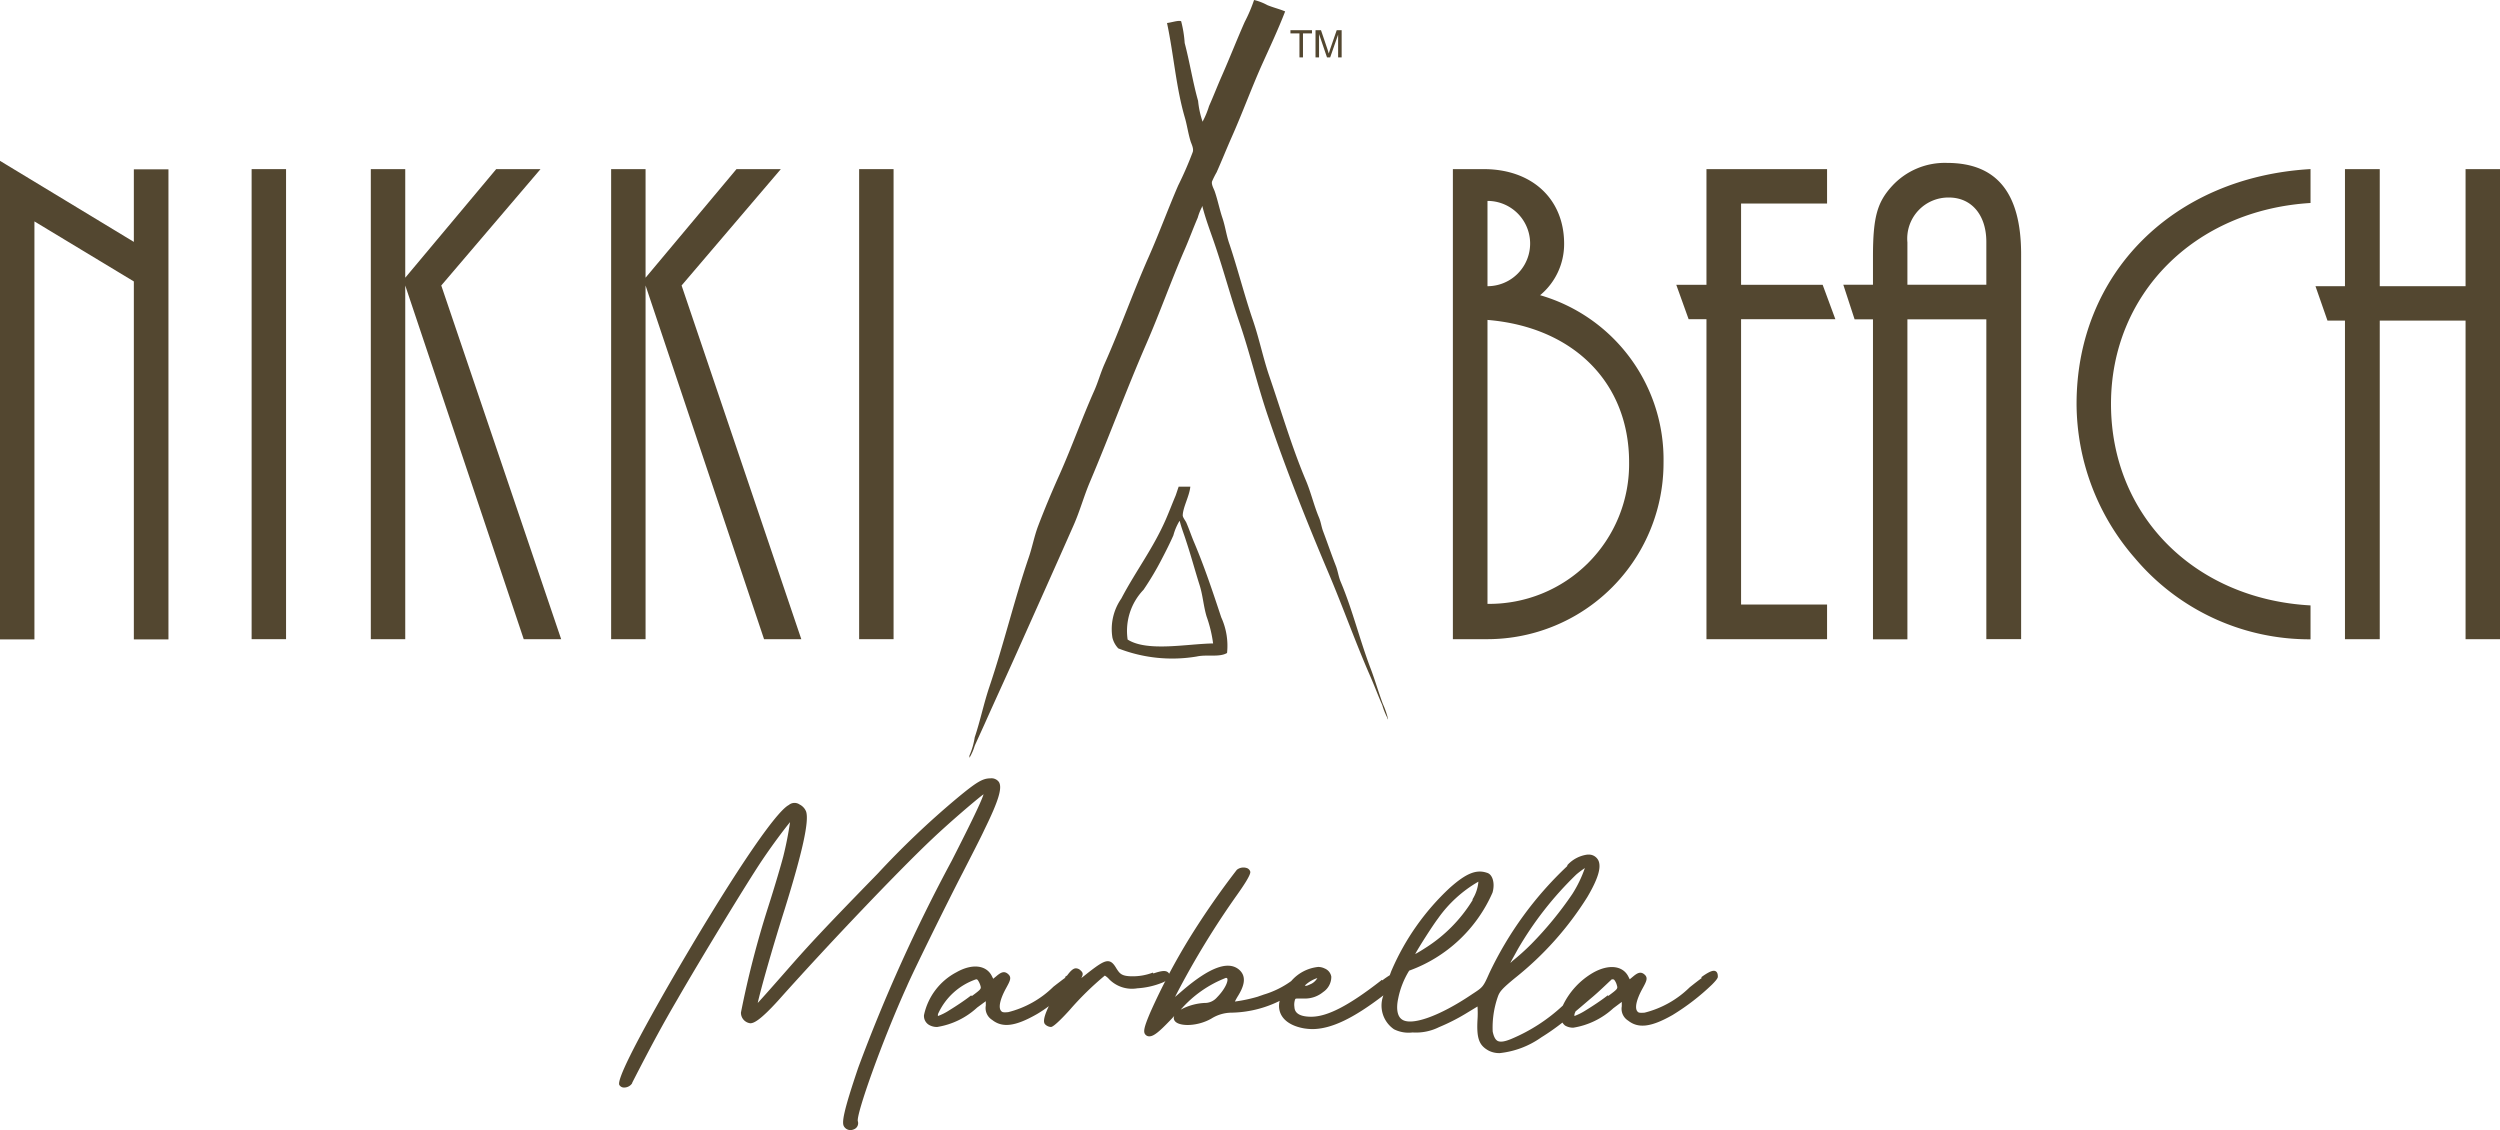
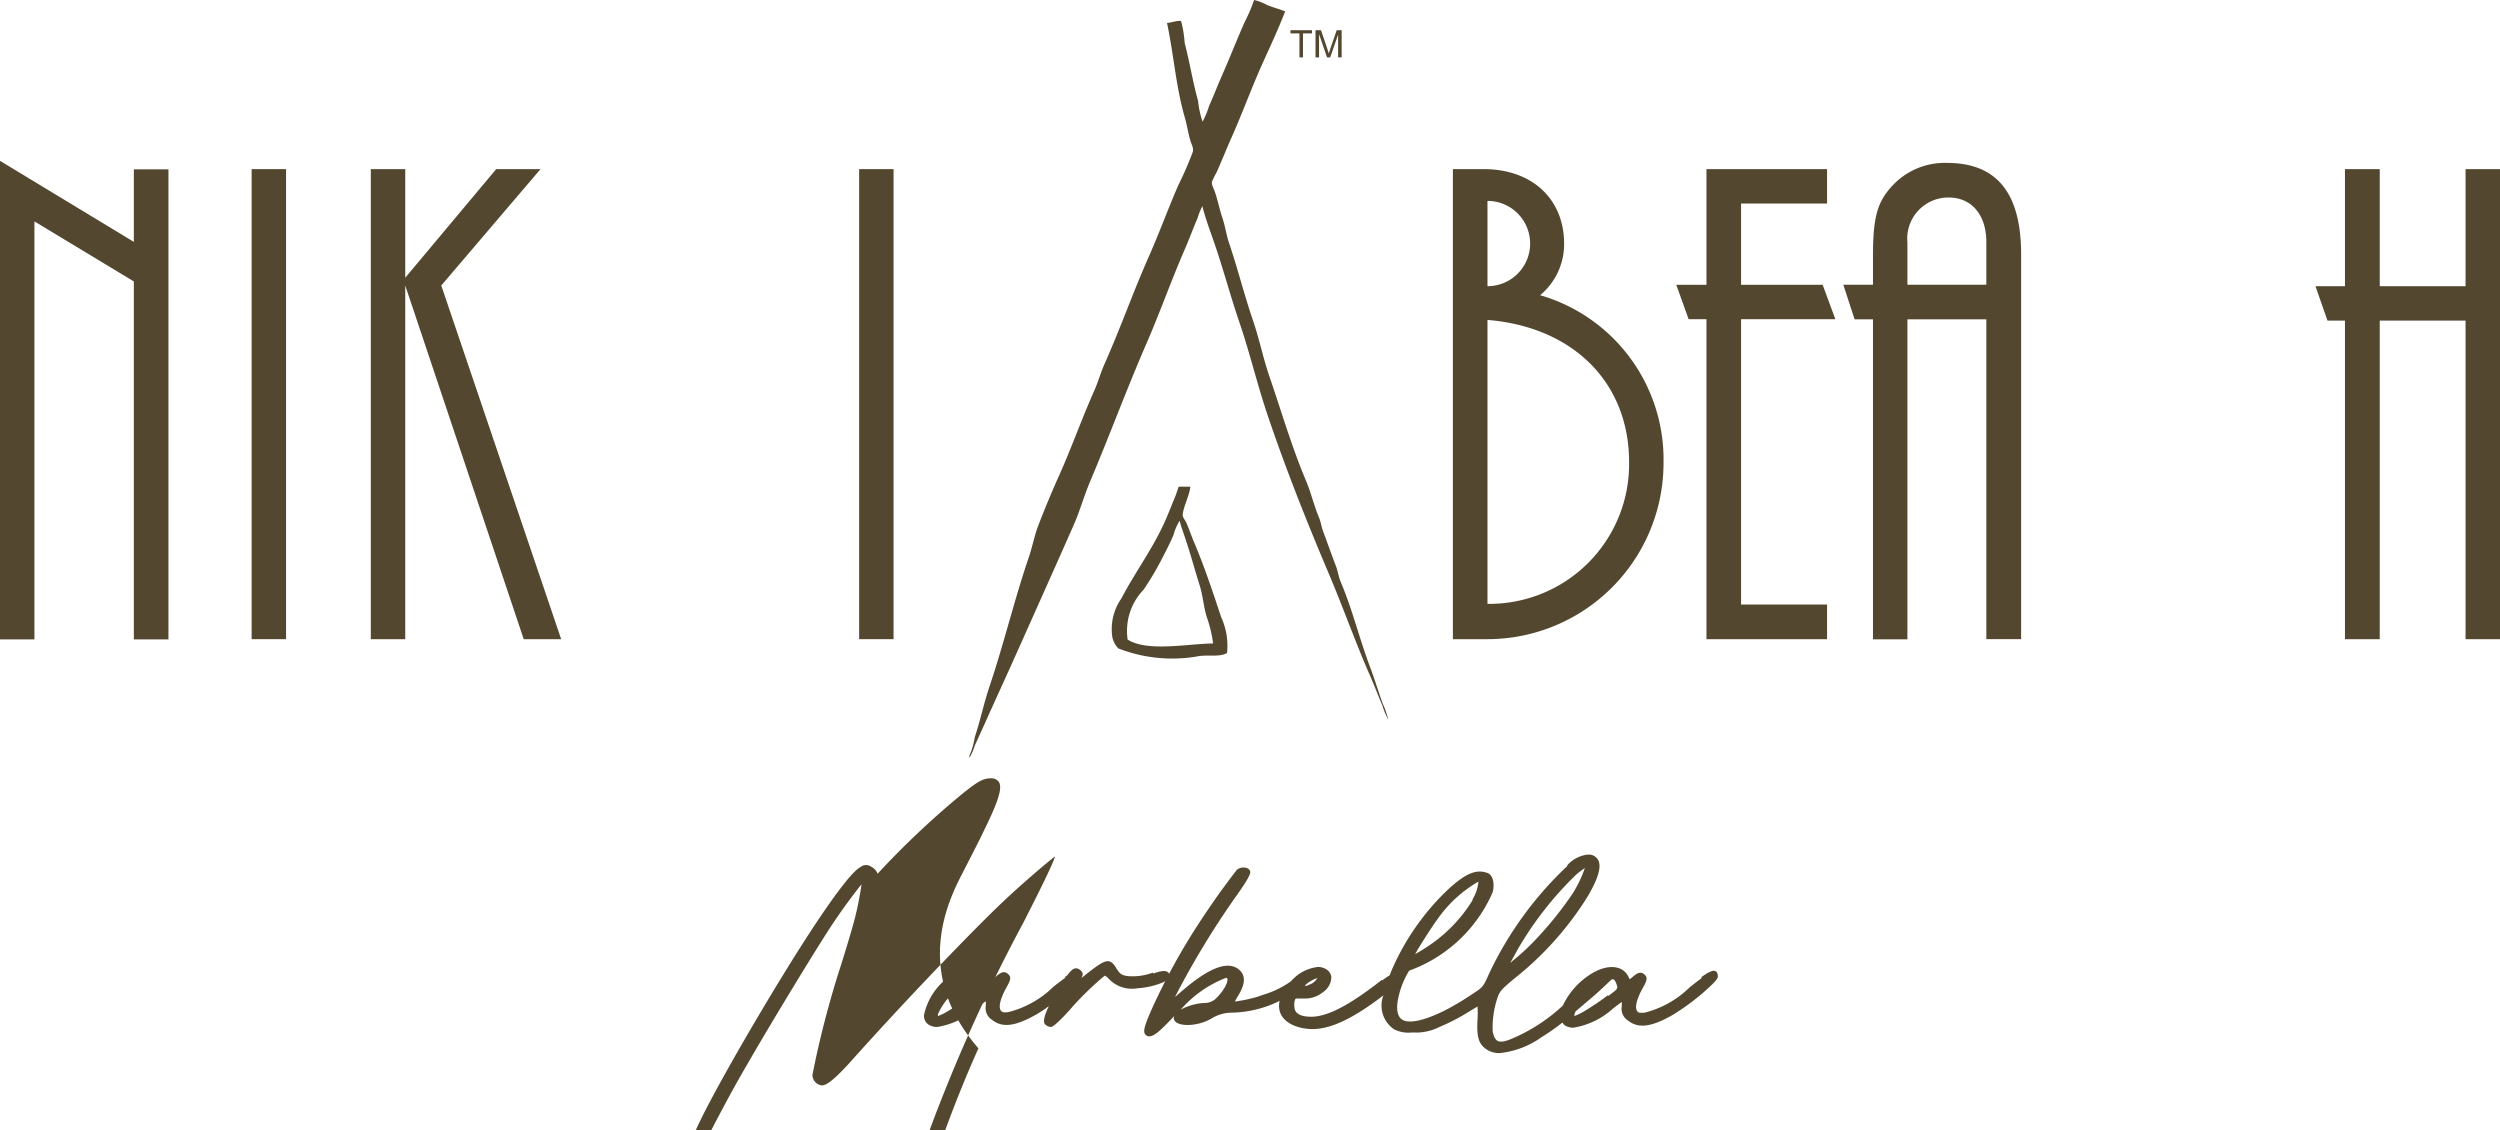
<svg xmlns="http://www.w3.org/2000/svg" width="141.581" height="64" viewBox="0 0 141.581 64">
  <g id="_01_NEW_Nikki_Teepee_Beach__Logo_Marbella" data-name="01_NEW Nikki_Teepee_Beach__Logo_Marbella" transform="translate(-4.58 -6.23)">
    <g id="Group_5315" data-name="Group 5315" transform="translate(4.58 6.23)">
      <path id="Path_414" data-name="Path 414" d="M12.16,42.98V22.71l-5.63-3.4V42.98H4.58V15.88l7.58,4.59V16.36h1.96V42.98Z" transform="translate(-4.58 -6.771)" fill="#534730" />
      <rect id="Rectangle_1273" data-name="Rectangle 1273" width="1.95" height="26.62" transform="translate(14.25 9.578)" fill="#534730" />
      <path id="Path_415" data-name="Path 415" d="M34.24,42.98,27.53,22.95V42.98H25.58V16.36h1.95v6.15l5.15-6.15h2.51l-5.62,6.59,6.79,20.03Z" transform="translate(-4.58 -6.782)" fill="#534730" />
-       <path id="Path_416" data-name="Path 416" d="M48.4,42.98,41.69,22.95V42.98H39.74V16.36h1.95v6.15l5.15-6.15h2.51l-5.62,6.59,6.78,20.03Z" transform="translate(-5.13 -6.782)" fill="#534730" />
      <rect id="Rectangle_1274" data-name="Rectangle 1274" width="1.95" height="26.62" transform="translate(48.655 9.578)" fill="#534730" />
      <g id="Group_5310" data-name="Group 5310" transform="translate(82.28 9.578)">
        <path id="Path_417" data-name="Path 417" d="M90.14,24.9V40.98a7.918,7.918,0,0,0,8.02-8.02c0-4.51-3.16-7.66-8.02-8.06m0-6.74v4.83a2.415,2.415,0,0,0,0-4.83m0,24.82H88.18V16.36h1.75c2.71,0,4.55,1.67,4.55,4.23a3.757,3.757,0,0,1-1.36,2.91,9.687,9.687,0,0,1,6.99,9.46,9.982,9.982,0,0,1-9.97,10.02" transform="translate(-88.18 -16.36)" fill="#534730" />
      </g>
      <path id="Path_418" data-name="Path 418" d="M104.67,24.86V41.02h4.87v1.96h-6.83V24.86H101.7l-.7-1.95h1.71V16.36h6.83v1.95h-4.87v4.6h4.62l.72,1.95Z" transform="translate(-6.069 -6.782)" fill="#534730" />
      <g id="Group_5311" data-name="Group 5311" transform="translate(104.391 9.226)">
        <path id="Path_419" data-name="Path 419" d="M119.15,20.47c0-1.51-.83-2.51-2.12-2.51a2.327,2.327,0,0,0-2.35,2.54v2.4h4.47Zm0,22.51V24.86h-4.47V42.98h-1.95V24.86h-1.04l-.64-1.96h1.68V21.31c0-2.24.24-3.08,1.08-4A4.05,4.05,0,0,1,116.92,16c2.83,0,4.2,1.71,4.2,5.18V42.97h-1.97Z" transform="translate(-111.05 -16)" fill="#534730" />
-         <path id="Path_420" data-name="Path 420" d="M127.57,38.39a13.345,13.345,0,0,1-3.31-8.74c0-7.38,5.46-12.85,13.25-13.3v1.92c-6.58.4-11.3,5.16-11.3,11.38,0,6.3,4.71,11.05,11.3,11.41v1.92a12.919,12.919,0,0,1-9.94-4.59" transform="translate(-111.05 -16)" fill="#534730" />
      </g>
      <path id="Path_421" data-name="Path 421" d="M146.29,42.98V24.94h-4.86V42.98h-1.97V24.94h-.99l-.68-1.95h1.67V16.36h1.97v6.63h4.86V16.36h1.95V42.98Z" transform="translate(-6.659 -6.782)" fill="#534730" />
      <g id="Group_5314" data-name="Group 5314" transform="translate(54.901)">
        <g id="Group_5312" data-name="Group 5312">
          <path id="Path_422" data-name="Path 422" d="M76.57,6.23a3.052,3.052,0,0,1,.76.294c.34.137.67.215,1,.352-.4,1.037-.88,2.055-1.33,3.053-.6,1.35-1.09,2.7-1.69,4.051-.29.656-.56,1.331-.86,2.006a5.044,5.044,0,0,0-.26.519c-.05.186.12.45.16.587.17.5.27,1.018.43,1.487.17.509.22.988.4,1.487.47,1.409.85,2.916,1.33,4.315.35,1.027.55,2.026.89,3.053.69,2,1.29,4.071,2.09,5.969.3.7.47,1.458.76,2.143.11.264.13.509.23.773.24.636.48,1.341.73,1.977.11.294.14.577.26.871.68,1.6,1.09,3.337,1.73,5,.23.616.42,1.272.66,1.918a4.722,4.722,0,0,1,.3.871h-.03v-.049a4.151,4.151,0,0,1-.3-.744c-.24-.548-.45-1.116-.7-1.683-.82-1.879-1.51-3.826-2.32-5.744-1.23-2.9-2.42-5.881-3.45-8.925-.61-1.791-1.02-3.572-1.63-5.353-.48-1.409-.87-2.867-1.36-4.315-.24-.714-.54-1.478-.73-2.241-.03.029-.01.01-.03.069a3.145,3.145,0,0,0-.23.587c-.25.577-.47,1.184-.73,1.781-.77,1.771-1.41,3.591-2.19,5.382-1.11,2.554-2.09,5.216-3.18,7.789-.35.822-.57,1.654-.93,2.466-1.05,2.378-2.13,4.785-3.18,7.134-.62,1.39-1.25,2.75-1.86,4.12-.19.421-.38.832-.56,1.233a3.042,3.042,0,0,1-.3.685v-.127a4.068,4.068,0,0,0,.3-1.037c.31-.92.51-1.908.83-2.857.81-2.4,1.41-4.922,2.22-7.3.21-.607.31-1.184.53-1.781.38-1,.8-2,1.23-2.955.7-1.575,1.27-3.19,1.96-4.736.23-.519.36-1.027.6-1.556.88-1.977,1.6-4.032,2.49-6.038.58-1.311,1.08-2.681,1.66-4.022a20.061,20.061,0,0,0,.83-1.908c.06-.215-.09-.47-.13-.616-.14-.46-.2-.93-.33-1.36-.49-1.693-.62-3.533-1-5.323.23-.02.64-.166.8-.1a6.5,6.5,0,0,1,.2,1.233c.29,1.1.46,2.221.76,3.278a5.144,5.144,0,0,0,.26,1.194v-.029a4.851,4.851,0,0,0,.36-.871c.25-.558.47-1.135.73-1.722.44-1,.84-2.026,1.29-3.043a8.642,8.642,0,0,0,.53-1.243" transform="translate(-60.45 -6.23)" fill="#534730" />
          <path id="Path_423" data-name="Path 423" d="M69.41,43.39a3.367,3.367,0,0,1,.9-2.82,16.847,16.847,0,0,0,1.06-1.79c.22-.42.44-.86.63-1.29a3.125,3.125,0,0,1,.33-.79l.03-.03c.09.39.25.77.36,1.13.28.84.5,1.67.76,2.49.19.59.22,1.18.4,1.79a7.44,7.44,0,0,1,.37,1.53c-1.47.02-3.72.49-4.84-.22m5.3-1.26c-.49-1.48-.94-2.83-1.52-4.21-.16-.37-.29-.77-.46-1.16-.04-.09-.2-.29-.2-.4.01-.46.38-1.1.43-1.63H72.3c-.06.17-.11.33-.17.5-.19.45-.36.9-.56,1.36-.71,1.63-1.72,2.95-2.52,4.48a3.026,3.026,0,0,0-.5,2.22,1.352,1.352,0,0,0,.33.6,8.388,8.388,0,0,0,4.44.46c.59-.13,1.28.06,1.72-.2a3.874,3.874,0,0,0-.33-2.02" transform="translate(-60.45 -7.17)" fill="#534730" />
        </g>
        <path id="Path_424" data-name="Path 424" d="M79.14,9.48V8.12h-.51V7.94h1.22v.18h-.51V9.48Z" transform="translate(-60.45 -6.23)" fill="#534730" />
        <g id="Group_5313" data-name="Group 5313" transform="translate(19.6 1.71)">
          <path id="Path_425" data-name="Path 425" d="M80.05,9.48V7.94h.31l.37,1.09c.03.1.06.18.07.23.02-.06.04-.14.08-.25l.37-1.07h.28V9.48h-.2V8.19l-.45,1.29H80.7l-.45-1.32V9.48Z" transform="translate(-80.05 -7.94)" fill="#534730" />
        </g>
      </g>
    </g>
-     <path id="Path_426" data-name="Path 426" d="M59.7,56.61c.44-.86,1.05-2.04,1.24-2.46.8-1.63,1.02-2.36.82-2.69a.515.515,0,0,0-.48-.21c-.44,0-.78.2-1.9,1.13a48.828,48.828,0,0,0-4.49,4.27c-3,3.08-3.85,3.99-5.11,5.43-.79.9-1.39,1.58-1.68,1.89.16-.73.79-2.98,1.53-5.32,1-3.22,1.39-4.97,1.21-5.52a.761.761,0,0,0-.37-.4.5.5,0,0,0-.61.03c-.8.41-3.47,4.42-6.82,10.22-1.97,3.44-2.91,5.34-2.78,5.63a.308.308,0,0,0,.28.15.541.541,0,0,0,.44-.23l.02-.06c1.15-2.24,1.77-3.37,2.53-4.67,1.34-2.33,4.05-6.78,4.83-7.93.57-.85,1.27-1.78,1.57-2.14a19.537,19.537,0,0,1-.38,1.93c-.11.43-.49,1.73-.86,2.88a54.544,54.544,0,0,0-1.54,5.97.6.6,0,0,0,.53.61c.18,0,.53-.13,1.59-1.3,2.78-3.12,6.85-7.39,8.71-9.14.98-.93,2.5-2.23,2.91-2.53-.14.47-.94,2.07-1.8,3.76a92.831,92.831,0,0,0-5.3,11.73c-.86,2.54-.94,3.13-.8,3.33a.424.424,0,0,0,.36.2.5.5,0,0,0,.21-.05.369.369,0,0,0,.21-.45c-.11-.36,1.36-4.52,2.78-7.65C56.87,62.26,58.88,58.19,59.7,56.61Z" transform="translate(-0.608 -0.94)" fill="#534730" />
+     <path id="Path_426" data-name="Path 426" d="M59.7,56.61c.44-.86,1.05-2.04,1.24-2.46.8-1.63,1.02-2.36.82-2.69a.515.515,0,0,0-.48-.21c-.44,0-.78.2-1.9,1.13a48.828,48.828,0,0,0-4.49,4.27a.761.761,0,0,0-.37-.4.5.5,0,0,0-.61.03c-.8.41-3.47,4.42-6.82,10.22-1.97,3.44-2.91,5.34-2.78,5.63a.308.308,0,0,0,.28.15.541.541,0,0,0,.44-.23l.02-.06c1.15-2.24,1.77-3.37,2.53-4.67,1.34-2.33,4.05-6.78,4.83-7.93.57-.85,1.27-1.78,1.57-2.14a19.537,19.537,0,0,1-.38,1.93c-.11.43-.49,1.73-.86,2.88a54.544,54.544,0,0,0-1.54,5.97.6.6,0,0,0,.53.61c.18,0,.53-.13,1.59-1.3,2.78-3.12,6.85-7.39,8.71-9.14.98-.93,2.5-2.23,2.91-2.53-.14.47-.94,2.07-1.8,3.76a92.831,92.831,0,0,0-5.3,11.73c-.86,2.54-.94,3.13-.8,3.33a.424.424,0,0,0,.36.2.5.5,0,0,0,.21-.05.369.369,0,0,0,.21-.45c-.11-.36,1.36-4.52,2.78-7.65C56.87,62.26,58.88,58.19,59.7,56.61Z" transform="translate(-0.608 -0.94)" fill="#534730" />
    <path id="Path_427" data-name="Path 427" d="M71.67,62.45a.253.253,0,0,0-.11-.23c-.14-.1-.37-.07-.81.08l-.03-.05-.08.03a3.163,3.163,0,0,1-1.07.18c-.62,0-.72-.15-.91-.44-.14-.24-.26-.38-.43-.41-.25-.04-.56.17-1.18.65-.11.09-.25.2-.38.3.11-.21.11-.3-.05-.44a.37.37,0,0,0-.29-.11c-.13.02-.27.14-.46.4l-.14.1.05.02h0c-.15.1-.31.23-.51.38l-.18.14a5.57,5.57,0,0,1-2.56,1.44c-.31.03-.35,0-.42-.09-.14-.2-.03-.67.3-1.27.22-.4.32-.59.14-.77-.24-.24-.44-.12-.7.1l-.17.14-.08-.16c-.31-.61-1.1-.72-2-.21a3.578,3.578,0,0,0-1.84,2.43.588.588,0,0,0,.28.55.888.888,0,0,0,.47.12,4.36,4.36,0,0,0,2.26-1.1l.49-.36v.25a.79.79,0,0,0,.36.81c.58.46,1.31.37,2.52-.32a6.876,6.876,0,0,0,.69-.46c-.4.83-.26.98-.2,1.04a.5.5,0,0,0,.32.14c.18,0,.85-.73,1.05-.95a16.9,16.9,0,0,1,2-1.96.992.992,0,0,1,.25.21,1.81,1.81,0,0,0,1.59.51,4.478,4.478,0,0,0,1.44-.33C71.54,62.7,71.67,62.57,71.67,62.45ZM60.43,63.54l-.05.04c-.32.25-.82.58-1.18.8a3.177,3.177,0,0,1-.65.33.31.31,0,0,1,.01-.13,3.664,3.664,0,0,1,2.15-1.95c.03,0,.07.01.08.03l.02.02a1.071,1.071,0,0,1,.14.29c.06.2.06.21-.48.61Z" transform="translate(-0.852 -0.94)" fill="#534730" />
    <path id="Path_428" data-name="Path 428" d="M102.29,62.42l-.14.1.05.03c-.14.1-.31.23-.5.38l-.19.15a5.57,5.57,0,0,1-2.56,1.44c-.32.02-.35,0-.42-.09-.14-.2-.03-.67.3-1.27.22-.4.32-.59.15-.77-.24-.24-.44-.12-.7.1l-.17.14-.08-.16c-.31-.61-1.1-.72-2-.21a4.267,4.267,0,0,0-1.71,1.86A9.867,9.867,0,0,1,91.42,66c-.38.16-.63.2-.79.12-.13-.07-.22-.24-.28-.53a5.287,5.287,0,0,1,.29-1.97c.1-.29.24-.46.97-1.06a18.157,18.157,0,0,0,4.1-4.59c.6-1.02.8-1.67.63-2.06a.6.6,0,0,0-.48-.34H95.7a1.855,1.855,0,0,0-1.09.56l-.02.02-.03.08a20.164,20.164,0,0,0-4.41,6.07c-.34.77-.36.78-.96,1.17-1.86,1.26-3.5,1.84-4.01,1.41-.24-.19-.3-.62-.18-1.17a4.764,4.764,0,0,1,.62-1.57,8.192,8.192,0,0,0,4.72-4.42c.15-.52.01-1.03-.31-1.12-.61-.21-1.19.03-2.12.86a13.905,13.905,0,0,0-3.27,4.63c-.05.11-.08.21-.12.31a4.678,4.678,0,0,0-.42.29l-.03-.03-.07.06c-1.8,1.4-3.01,2.03-3.93,2.03s-.94-.42-.95-.56a.9.9,0,0,1,.04-.42c.03-.05.03-.05.19-.05h.4a1.614,1.614,0,0,0,1-.37,1.033,1.033,0,0,0,.46-.87.609.609,0,0,0-.37-.46.839.839,0,0,0-.37-.09,2.331,2.331,0,0,0-1.53.8,5.2,5.2,0,0,1-1.57.77c-.1.04-.21.07-.31.11a8.566,8.566,0,0,1-1.31.28,3.442,3.442,0,0,1,.19-.34c.26-.43.55-1.05.03-1.48-.62-.5-1.66-.11-3.18,1.19l-.43.37.07-.14a48.132,48.132,0,0,1,3.47-5.68c.29-.41.77-1.11.72-1.28a.308.308,0,0,0-.23-.21.6.6,0,0,0-.53.11,45.877,45.877,0,0,0-2.64,3.8,36.233,36.233,0,0,0-2.25,4.25c-.38.89-.43,1.15-.27,1.3a.278.278,0,0,0,.21.08c.25,0,.58-.29,1.12-.85.1-.1.2-.21.29-.31a.268.268,0,0,0,.02.28c.22.33,1.26.34,2.07-.12a2.179,2.179,0,0,1,1.12-.34,6.383,6.383,0,0,0,2.76-.67.611.611,0,0,0-.03.13c-.09.73.44,1.26,1.41,1.43a3.419,3.419,0,0,0,.45.04c1.08,0,2.33-.6,4.04-1.91a1.628,1.628,0,0,0,.6,1.92,1.837,1.837,0,0,0,1.05.18,2.932,2.932,0,0,0,1.5-.3,11.243,11.243,0,0,0,1.47-.74l.38-.23c.13-.08.25-.15.33-.2a5.566,5.566,0,0,1,0,.74c-.06,1.08.09,1.47.65,1.77a1.334,1.334,0,0,0,.61.13,4.984,4.984,0,0,0,2.35-.89,13.12,13.12,0,0,0,1.2-.84.612.612,0,0,0,.15.17.888.888,0,0,0,.47.12,4.36,4.36,0,0,0,2.26-1.1l.48-.36v.25a.79.79,0,0,0,.36.81c.58.46,1.31.37,2.52-.32a12.98,12.98,0,0,0,2.23-1.72c.33-.33.33-.41.33-.45,0-.1-.01-.25-.13-.31S102.66,62.17,102.29,62.42Zm-5.43,1.12-.05.04c-.32.25-.82.58-1.18.8a3.484,3.484,0,0,1-.65.33.31.31,0,0,1,.01-.13c.01-.04.04-.09.05-.13.29-.24.61-.52.99-.84.28-.24.49-.44.66-.6.13-.12.23-.22.31-.29a.2.2,0,0,0,.06-.07c.02,0,.06-.02.08-.02a.155.155,0,0,1,.08.02l.02.02a.829.829,0,0,1,.14.29c.06.2.06.21-.48.61ZM91.35,61.7c.1-.2.27-.49.42-.77a19.417,19.417,0,0,1,3.32-4.24,5.256,5.256,0,0,1,.48-.36,7.03,7.03,0,0,1-.71,1.47,20.256,20.256,0,0,1-2.33,2.84,12.854,12.854,0,0,1-1.07.96A.524.524,0,0,1,91.35,61.7Zm-5.39-.5c.22-.41.98-1.6,1.29-2.01a7.175,7.175,0,0,1,2.29-2.09,2.226,2.226,0,0,1-.32.98l-.01.02v.05a8.391,8.391,0,0,1-2.65,2.69C86.39,60.95,86.12,61.12,85.96,61.2Zm-6.17,1.71a1.863,1.863,0,0,1,.63-.35.839.839,0,0,1-.33.32c-.26.12-.3.14-.38.1Zm-4.55-.36c.06,0,.07.02.08.04.06.14-.12.59-.58,1.06a.91.91,0,0,1-.72.32,3.177,3.177,0,0,0-1.34.38A6.516,6.516,0,0,1,75.24,62.55Z" transform="translate(-1.235 -0.94)" fill="#534730" />
  </g>
</svg>